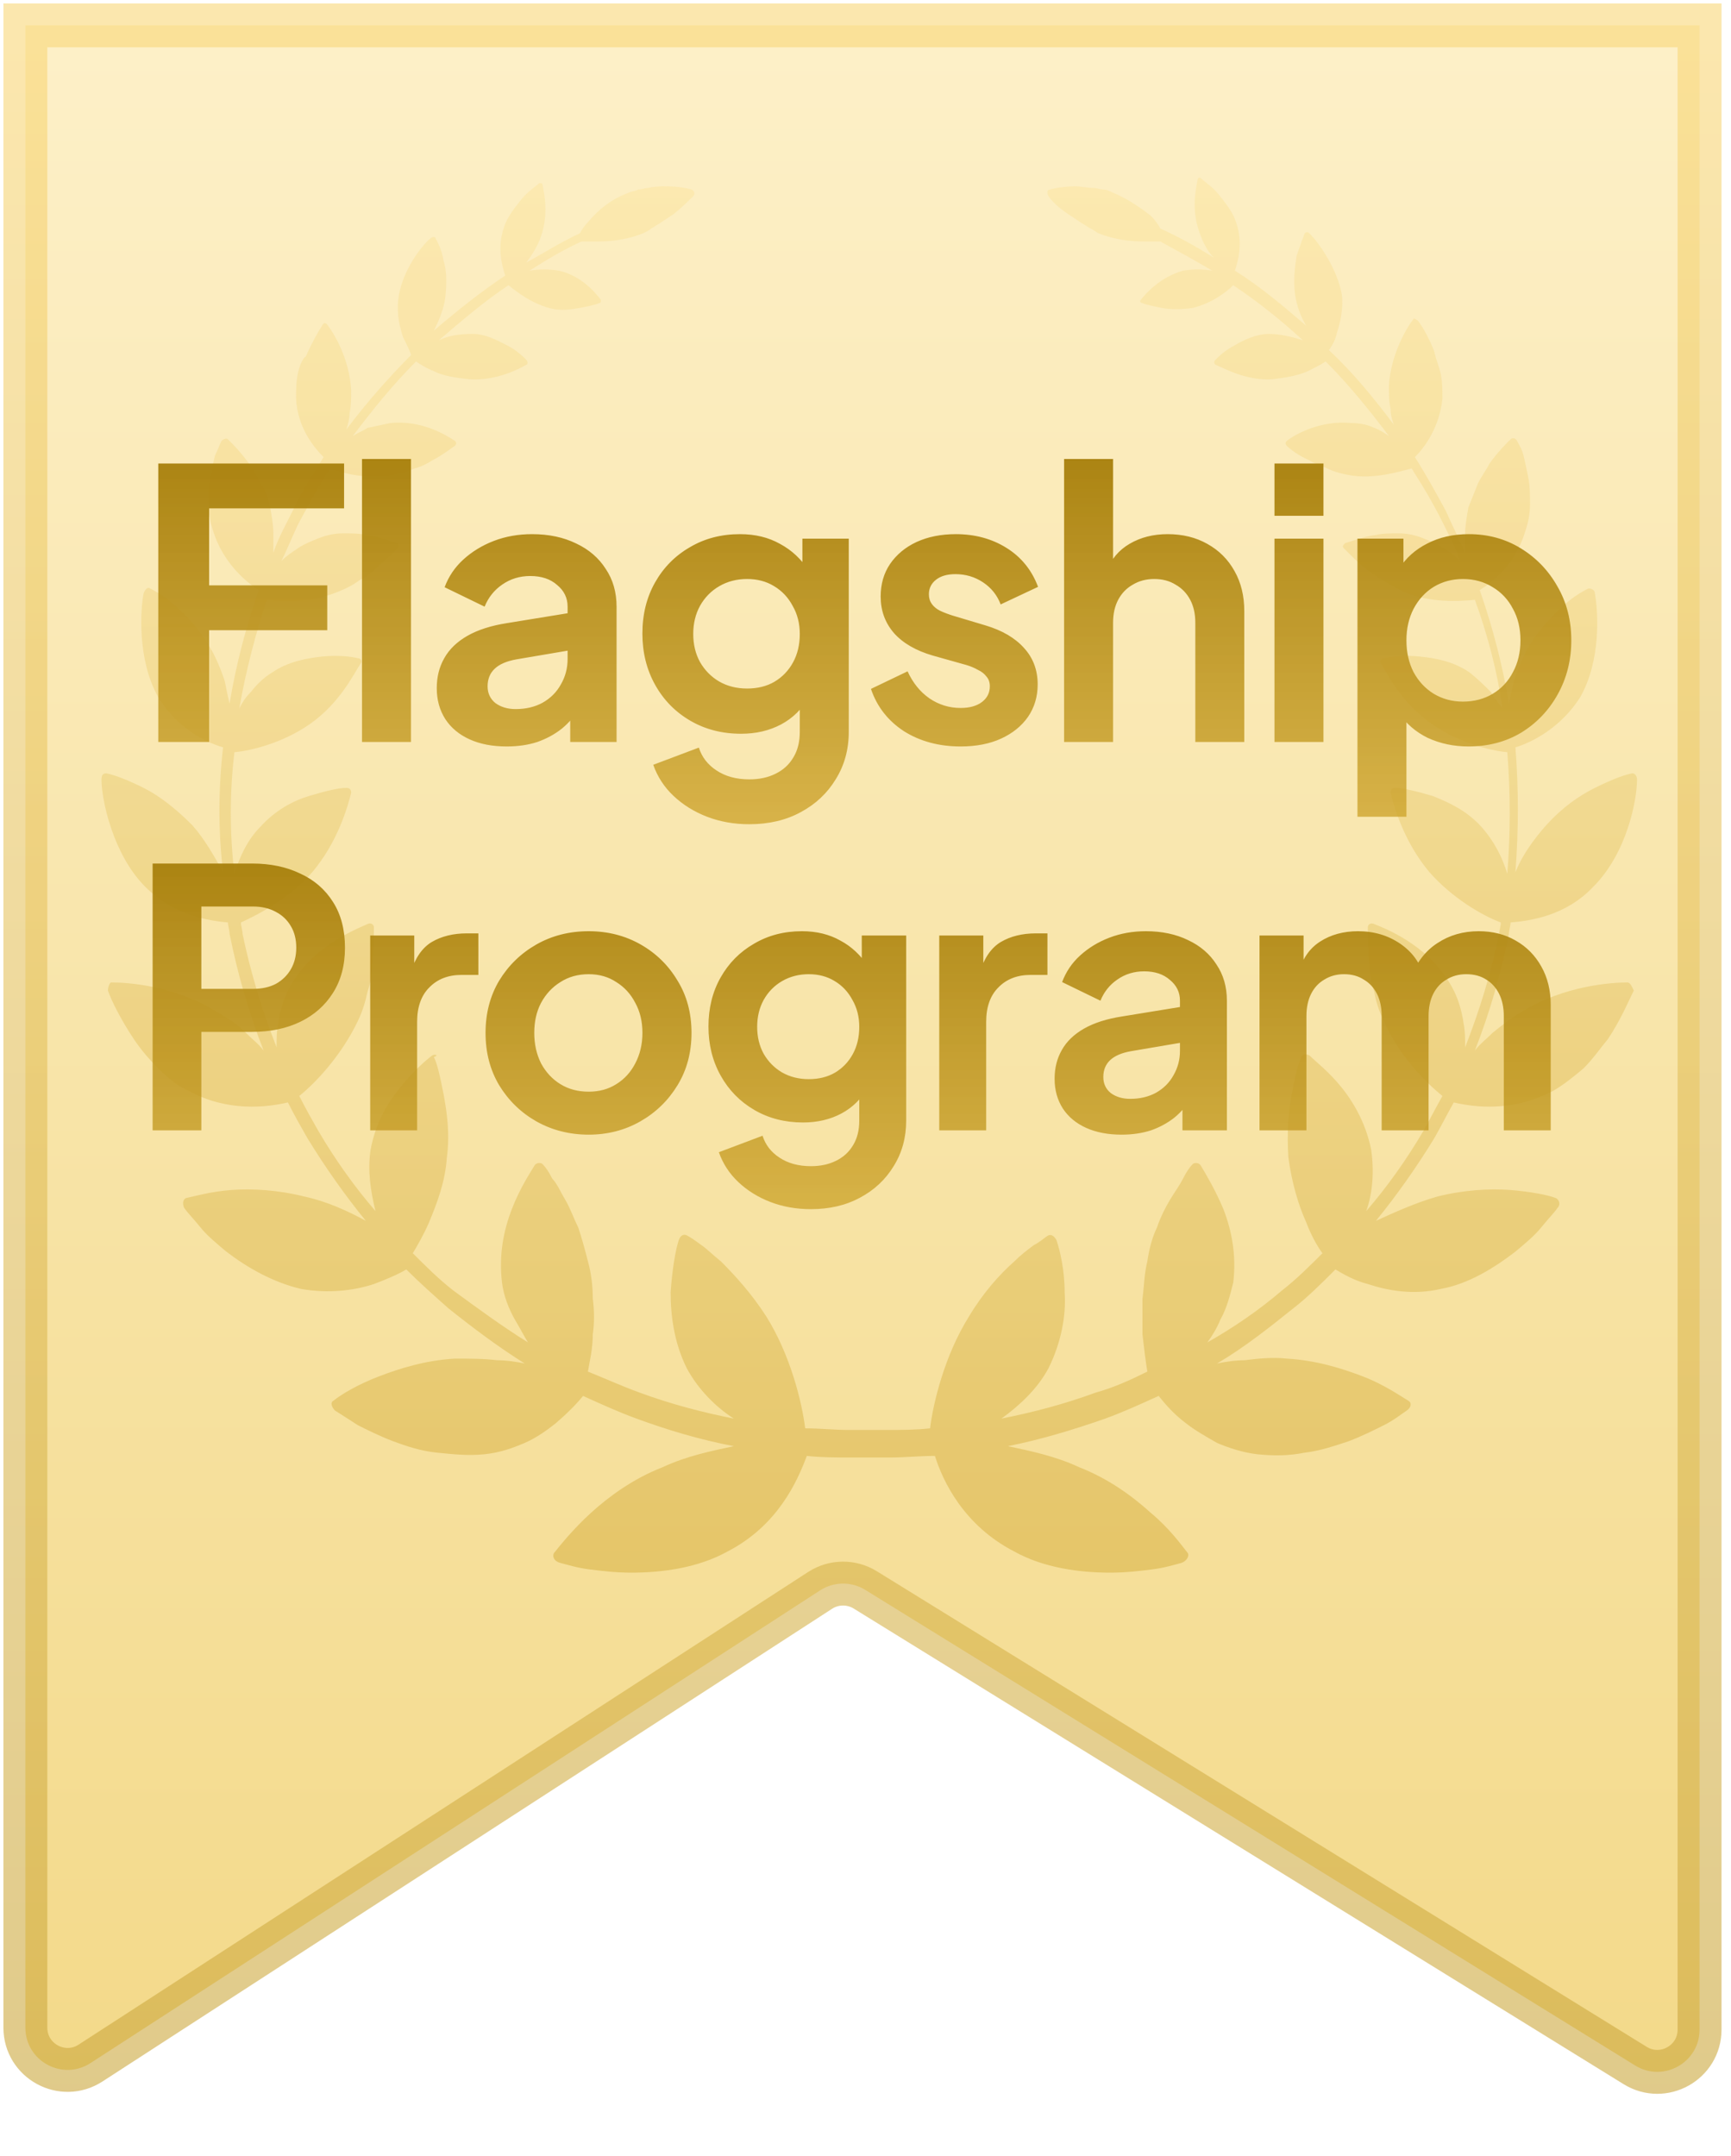
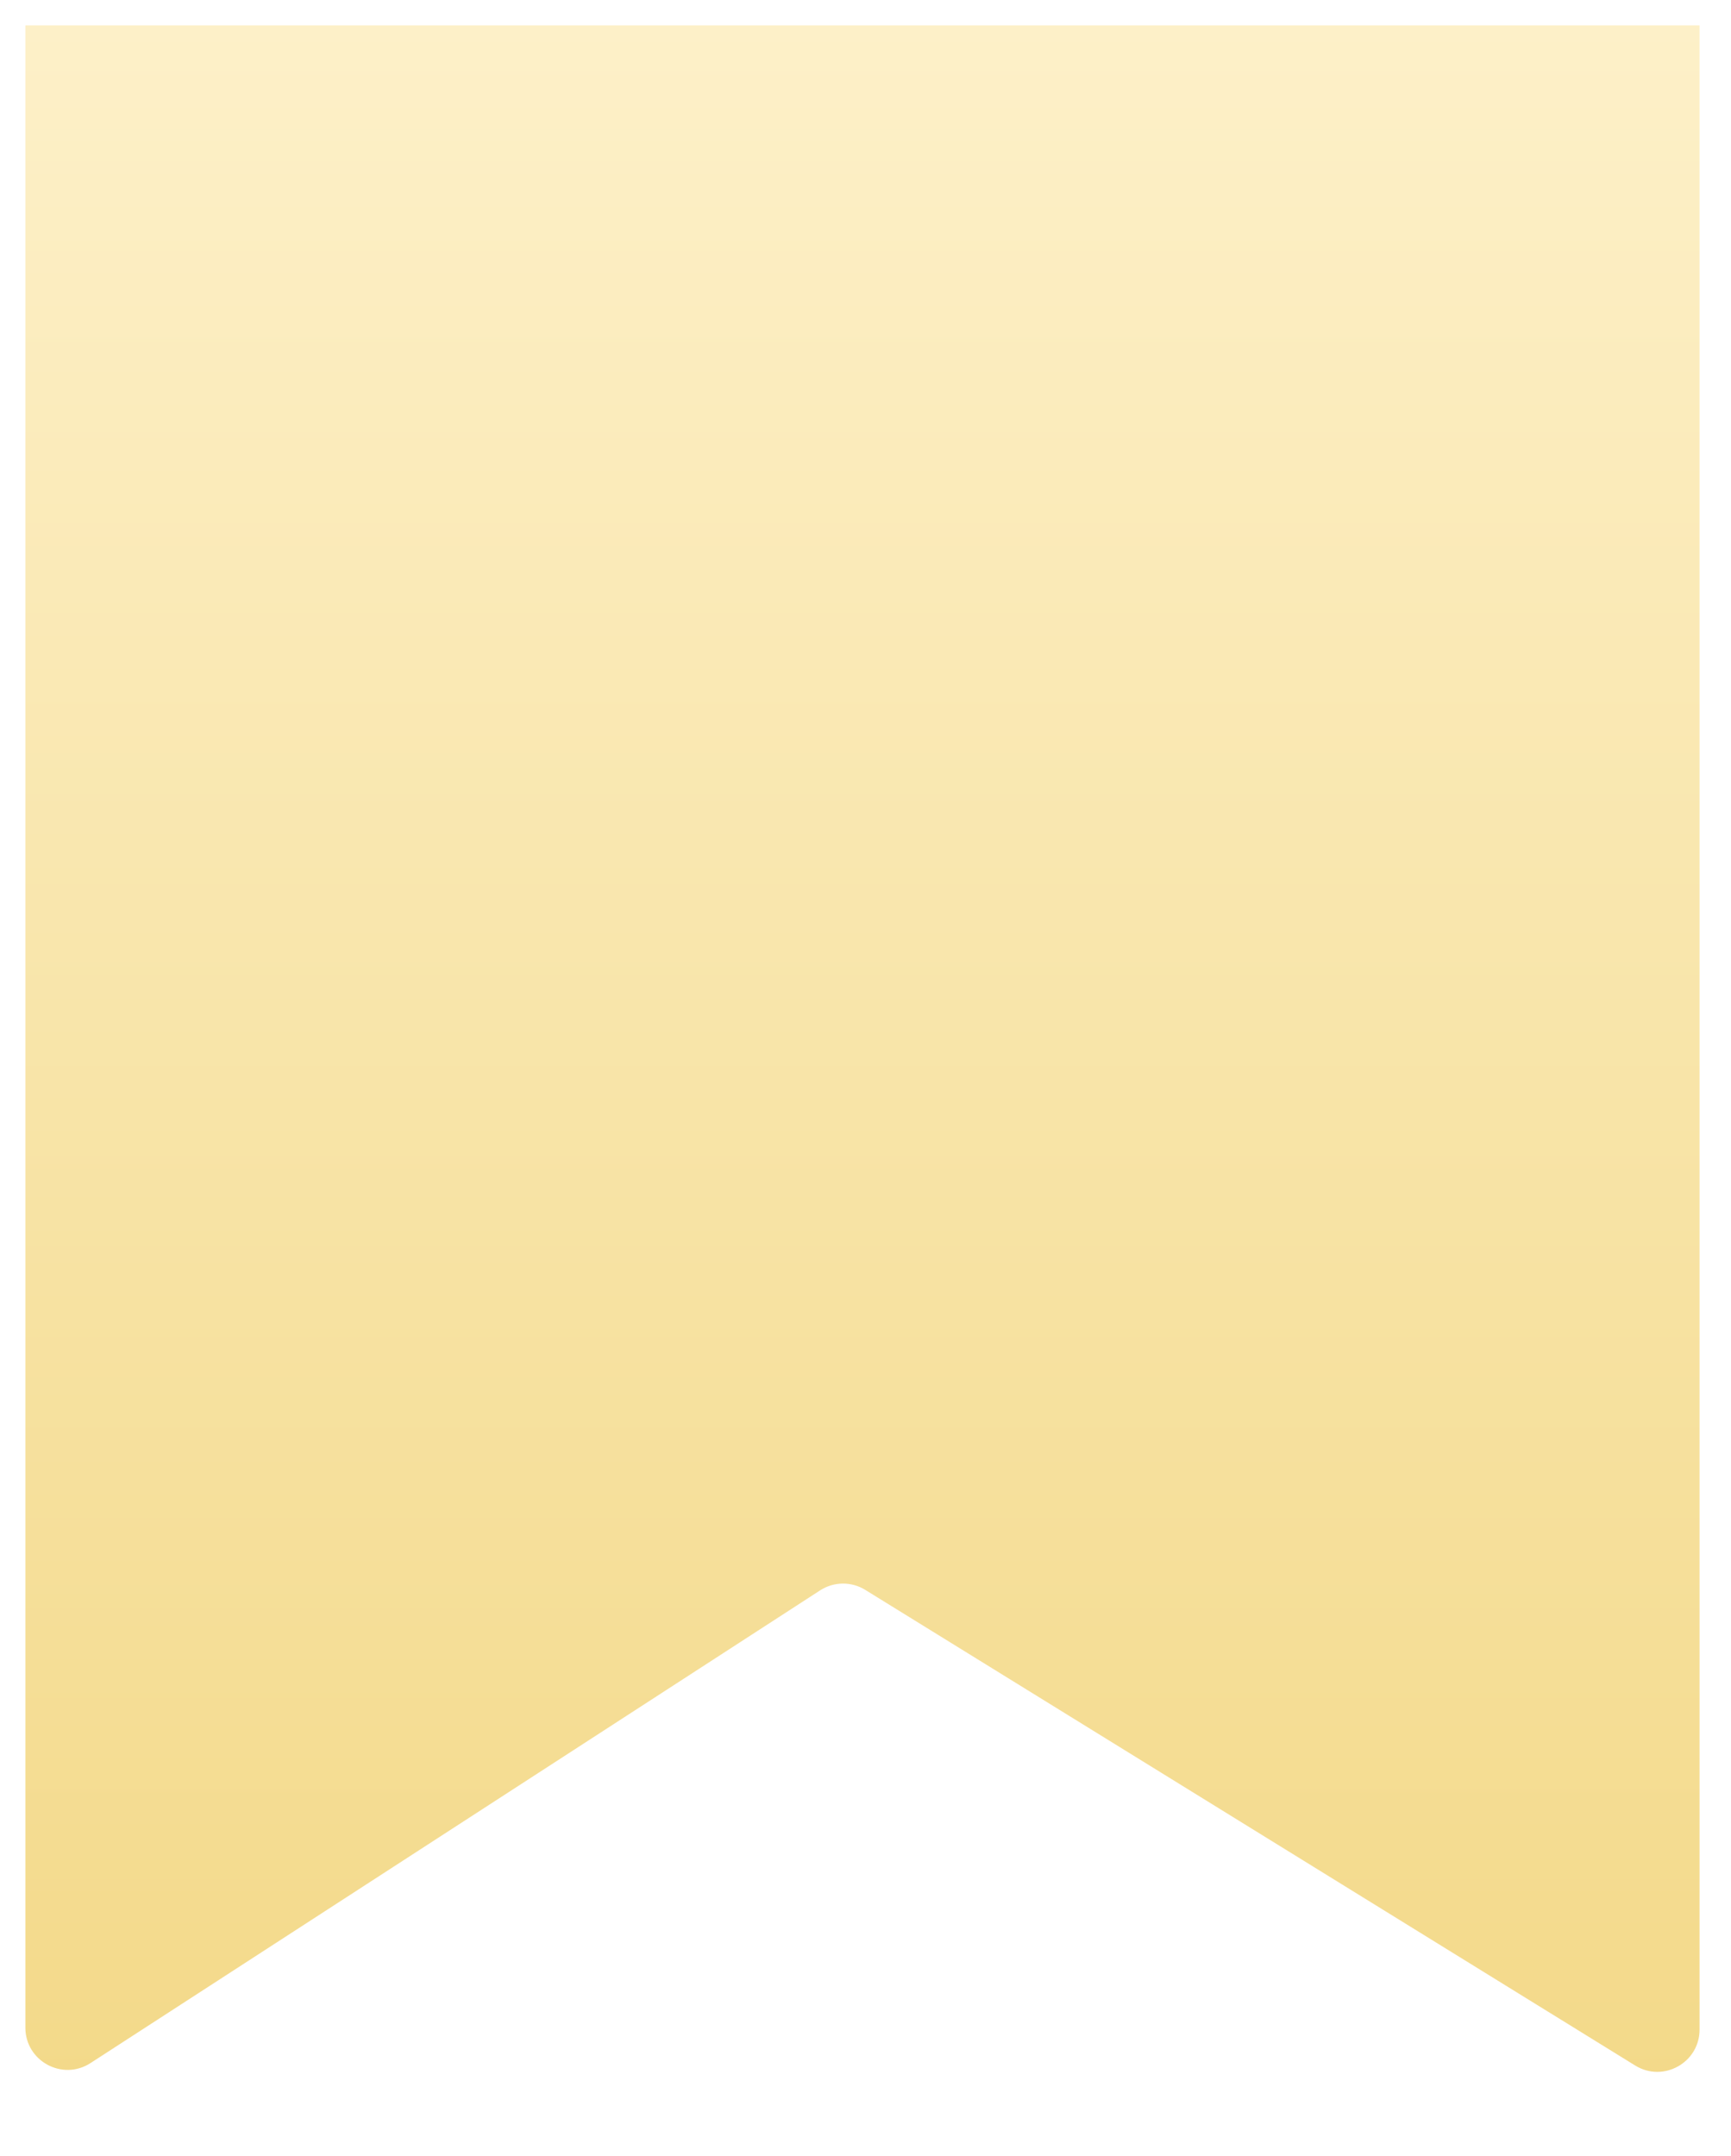
<svg xmlns="http://www.w3.org/2000/svg" width="228" height="284" viewBox="0 0 228 284" fill="none">
  <g filter="url(#filter0_i_4337_270)">
    <path d="M3.342 3.34H223.859V267.345C223.859 271.7 219.081 274.364 215.376 272.076L113.968 209.426C112.141 208.297 109.826 208.322 108.022 209.49L11.925 271.755C8.226 274.152 3.342 271.496 3.342 267.088V3.34Z" fill="url(#paint0_linear_4337_270)" />
  </g>
-   <path d="M3.342 3.34H223.859V267.345C223.859 271.7 219.081 274.364 215.376 272.076L113.968 209.426C112.141 208.297 109.826 208.322 108.022 209.49L11.925 271.755C8.226 274.152 3.342 271.496 3.342 267.088V3.34Z" stroke="url(#paint1_linear_4337_270)" stroke-opacity="0.6" stroke-width="5.783" />
  <g filter="url(#filter1_i_4337_270)">
-     <path d="M214.341 129.413C212.205 129.413 206.011 129.84 200.458 133.258C198.963 134.112 197.682 135.18 196.614 136.034C195.76 136.888 194.905 137.529 194.265 138.384C196.187 133.471 197.682 128.345 198.75 123.006C198.75 122.579 198.963 121.938 198.963 121.511C201.526 121.297 206.225 120.657 209.856 116.812C214.341 112.327 215.622 105.279 215.622 102.716C215.622 102.289 215.409 101.862 214.982 101.862C213.914 102.075 212.205 102.716 210.069 103.784C207.934 104.852 205.798 106.347 203.662 108.696C201.954 110.619 200.458 112.754 199.604 114.89C200.031 109.337 200.031 103.784 199.604 98.445C201.74 97.804 205.584 95.882 208.147 91.824C210.924 86.912 210.497 80.504 210.069 78.155C210.069 77.728 209.642 77.514 209.215 77.514C208.361 77.941 206.866 78.796 205.371 80.291C203.876 81.786 202.167 83.494 200.886 86.057C200.245 87.339 199.818 88.406 199.391 89.688C199.177 90.756 198.963 91.61 198.75 92.678C197.896 87.552 196.614 82.64 194.905 77.728C196.614 76.66 199.604 74.31 200.886 70.039C201.313 68.757 201.526 67.689 201.526 66.408C201.526 65.127 201.526 64.059 201.313 62.991C201.099 61.923 200.886 60.855 200.672 60.001C200.458 59.147 200.031 58.506 199.818 58.079C199.604 57.651 199.177 57.651 198.963 57.865C198.323 58.506 197.255 59.574 196.187 61.069C195.76 61.923 195.119 62.777 194.692 63.632C194.265 64.7 193.838 65.767 193.41 66.835C193.197 68.117 192.983 69.185 192.983 70.252C192.983 71.107 192.983 71.961 192.983 72.815C192.129 70.893 191.275 69.185 190.42 67.262C189.139 64.913 187.857 62.564 186.362 60.214C187.644 58.933 189.566 56.37 189.993 52.526C189.993 51.458 189.993 50.39 189.78 49.322C189.566 48.254 189.139 47.4 188.925 46.332C188.285 44.623 187.43 43.128 186.79 42.274C186.576 42.06 186.149 41.847 186.149 42.06C185.295 43.128 183.159 46.759 182.945 50.817C182.945 51.885 182.945 52.953 183.159 53.807C183.159 54.661 183.372 55.302 183.586 55.943C181.023 52.526 178.246 49.108 175.043 46.118C175.47 45.477 175.897 44.837 176.111 43.769C176.538 42.487 176.965 40.565 176.751 38.857C176.111 35.226 173.548 31.809 172.48 30.741C172.266 30.527 172.053 30.527 171.839 30.741C171.626 31.381 171.198 32.449 170.771 33.731C170.558 35.226 170.344 36.721 170.558 38.643C170.771 40.352 171.412 41.847 172.053 42.915C169.063 40.352 166.073 37.789 162.655 35.653C163.082 34.371 163.723 32.022 162.869 29.459C162.442 27.964 161.374 26.683 160.52 25.615C159.665 24.547 158.597 23.906 158.17 23.479C157.957 23.265 157.743 23.479 157.743 23.693C157.529 24.761 156.889 27.537 157.957 30.527C158.384 31.809 159.025 33.09 159.879 33.944C157.529 32.449 155.18 31.168 152.831 30.1C152.617 29.673 152.19 29.032 151.549 28.391C150.695 27.751 148.773 26.256 146.637 25.401C146.21 25.188 145.783 24.974 145.356 24.974C144.928 24.974 144.501 24.761 144.074 24.761C143.22 24.761 142.366 24.547 141.725 24.547C140.23 24.547 138.948 24.761 138.308 24.974C137.88 24.974 137.88 25.401 138.094 25.828C138.521 26.469 139.375 27.323 140.657 28.178C141.298 28.605 141.938 29.032 142.579 29.459C143.006 29.673 143.22 29.886 143.647 30.1C144.074 30.314 144.288 30.527 144.715 30.741C146.851 31.595 148.986 31.809 150.695 31.809C151.549 31.809 152.404 31.809 152.831 31.809C155.18 33.09 157.529 34.371 159.665 35.653C158.384 35.439 157.102 35.439 155.821 35.653C152.831 36.507 150.909 38.643 150.268 39.497C150.054 39.711 150.268 39.925 150.481 39.925C150.909 40.138 151.976 40.352 153.044 40.565C154.112 40.779 155.607 40.779 157.102 40.565C159.665 39.925 161.587 38.429 162.442 37.575C165.645 39.711 168.849 42.274 171.626 44.837C170.344 44.41 168.635 43.983 167.14 43.983C165.432 43.983 163.723 44.837 162.655 45.477C161.374 46.118 160.52 46.973 160.092 47.4C159.879 47.613 159.879 47.827 160.092 48.04C161.16 48.468 164.15 50.176 167.568 49.963C169.276 49.749 170.771 49.535 172.266 48.895C173.121 48.468 173.975 48.041 174.616 47.613C177.606 50.603 180.382 54.021 182.945 57.438C182.304 57.011 181.664 56.584 181.023 56.37C180.169 55.943 179.101 55.729 178.033 55.729C173.975 55.302 170.558 57.224 169.49 58.079C169.276 58.292 169.276 58.506 169.49 58.719C169.917 59.147 170.985 60.001 172.48 60.642C173.121 61.069 173.975 61.282 174.829 61.709C175.684 62.136 176.538 62.35 177.606 62.564C180.809 63.204 184.227 62.136 185.935 61.709C187.43 64.059 188.712 66.195 189.993 68.757C190.848 70.466 191.702 72.175 192.343 73.883C191.702 73.456 191.275 72.815 190.42 72.388C189.566 71.748 188.498 71.32 187.43 70.893C186.362 70.466 185.294 70.252 184.227 70.252C183.159 70.252 182.091 70.252 181.237 70.466C179.528 70.68 178.033 71.32 177.179 71.534C176.965 71.748 176.751 71.961 176.965 72.175C177.179 72.388 177.606 72.815 178.033 73.243C178.46 73.67 179.101 74.31 179.742 74.738C180.382 75.378 181.237 75.805 182.091 76.446C182.945 76.873 184.013 77.514 184.867 77.941C188.285 79.436 192.129 79.223 194.265 79.009C195.973 83.708 197.255 88.62 197.896 93.319C197.468 92.678 196.828 92.037 196.401 91.183C195.546 90.329 194.692 89.474 193.624 88.62C191.488 87.125 189.139 86.698 187.003 86.484C185.081 86.271 183.372 86.484 182.304 86.698C181.877 86.698 181.664 87.125 181.877 87.339C182.732 88.834 184.654 92.678 188.712 95.455C192.129 97.804 196.187 98.872 198.536 99.085C198.963 104.425 198.963 109.764 198.536 115.104C197.896 112.968 196.828 110.832 195.119 108.91C193.197 106.774 190.848 105.706 188.712 104.852C186.576 104.211 184.654 103.784 183.799 103.784C183.372 103.784 183.159 103.998 183.159 104.425C183.586 106.133 184.867 110.832 188.285 114.89C191.275 118.307 195.333 120.657 197.682 121.511C197.682 121.938 197.468 122.579 197.468 123.006C196.401 128.132 194.905 133.044 192.983 137.956C192.983 136.888 192.983 135.821 192.77 134.753C192.556 133.258 192.129 131.763 191.488 130.481C188.712 124.928 183.159 122.579 181.023 121.725C180.596 121.511 180.169 121.725 180.169 122.152C180.169 123.006 180.169 124.928 180.382 127.064C180.382 128.132 180.596 129.413 181.023 130.695C181.237 131.976 181.664 133.258 182.304 134.539C184.227 139.024 187.857 142.655 189.993 144.364C189.139 145.859 188.285 147.567 187.43 149.062C185.294 152.693 182.732 156.324 179.955 159.528C180.809 157.178 181.023 154.188 180.596 151.412C179.955 148.208 178.46 145.432 176.751 143.296C175.043 141.16 173.334 139.879 172.48 139.024C172.053 138.811 171.626 138.811 171.412 139.238C171.198 139.665 170.985 140.306 170.771 141.16C170.558 142.014 170.344 143.082 170.131 144.15C169.703 146.499 169.49 149.276 169.703 152.48C170.131 155.683 170.985 158.673 172.053 161.023C172.693 162.731 173.548 164.226 174.189 165.081C172.48 166.789 170.771 168.498 168.849 169.993C165.859 172.556 162.442 174.905 159.025 176.827C159.665 175.973 160.306 174.905 160.733 173.837C161.587 172.342 162.015 170.634 162.442 168.925C162.869 165.294 162.228 162.091 161.16 159.314C160.092 156.751 158.811 154.615 158.17 153.548C157.957 153.12 157.316 153.12 157.102 153.334C156.675 153.761 156.248 154.402 155.821 155.256C155.394 156.11 154.753 156.965 154.112 158.033C153.472 159.101 152.831 160.382 152.404 161.663C151.763 162.945 151.336 164.654 151.122 166.149C150.695 167.857 150.695 169.566 150.481 171.061C150.481 172.769 150.481 174.264 150.481 175.76C150.695 177.682 150.909 179.39 151.122 180.672C148.986 181.74 146.637 182.808 144.288 183.448C140.23 184.943 136.172 186.011 131.9 186.866C134.25 185.157 136.599 183.021 138.094 180.245C139.803 176.827 140.443 173.197 140.23 170.206C140.23 167.216 139.589 164.654 139.162 163.372C138.948 162.945 138.521 162.518 138.094 162.731C137.667 162.945 137.026 163.586 136.172 164.013C135.317 164.654 134.463 165.294 133.609 166.149C131.687 167.857 129.551 170.206 127.629 173.41C124.425 178.536 122.93 184.73 122.503 188.147C120.581 188.361 118.658 188.361 116.736 188.361C115.455 188.361 113.105 188.361 111.824 188.361C109.902 188.361 107.98 188.147 106.057 188.147C105.63 184.73 104.135 178.536 100.932 173.41C99.009 170.42 96.874 168.071 94.951 166.149C93.883 165.294 93.029 164.44 92.388 164.013C91.534 163.372 90.894 162.945 90.466 162.731C90.039 162.518 89.612 162.731 89.398 163.372C88.971 164.654 88.544 167.216 88.331 170.206C88.331 173.197 88.758 176.827 90.466 180.245C91.961 183.021 94.311 185.37 96.66 186.866C92.388 186.011 88.331 184.943 84.273 183.448C81.923 182.594 79.574 181.526 77.438 180.672C77.652 179.39 78.079 177.682 78.079 175.76C78.292 174.264 78.292 172.769 78.079 171.061C78.079 169.352 77.865 167.644 77.438 166.149C77.011 164.44 76.584 162.945 76.157 161.663C75.516 160.382 75.089 159.101 74.448 158.033C73.807 156.965 73.38 155.897 72.739 155.256C72.312 154.402 71.885 153.761 71.458 153.334C71.244 153.12 70.604 153.12 70.39 153.548C69.749 154.615 68.468 156.538 67.4 159.314C66.332 162.091 65.691 165.294 66.118 168.925C66.332 170.634 66.973 172.342 67.827 173.837C68.468 174.905 68.895 175.76 69.536 176.827C66.118 174.692 62.915 172.342 59.711 169.993C57.789 168.498 56.08 166.789 54.372 165.081C55.013 164.013 55.867 162.518 56.508 161.023C57.575 158.46 58.643 155.683 58.857 152.48C59.284 149.276 58.857 146.499 58.43 144.15C58.216 143.082 58.003 142.014 57.789 141.16C57.575 140.306 57.362 139.665 57.148 139.238C57.789 139.024 57.362 138.811 56.935 139.024C56.08 139.665 54.372 141.16 52.663 143.296C50.955 145.432 49.459 147.995 48.819 151.412C48.392 154.188 48.819 156.965 49.459 159.528C46.683 156.324 44.12 152.693 41.984 149.062C41.13 147.567 40.276 146.072 39.421 144.364C41.557 142.655 44.974 139.024 47.11 134.539C47.751 133.258 48.178 131.763 48.392 130.695C48.819 129.413 49.032 128.132 49.032 127.064C49.246 124.928 49.246 123.006 49.246 122.152C49.246 121.725 48.819 121.511 48.392 121.725C46.469 122.579 40.703 124.928 37.926 130.481C37.286 131.763 36.858 133.258 36.645 134.753C36.431 135.821 36.431 136.888 36.431 137.956C34.509 133.044 33.014 128.132 31.946 123.006C31.946 122.579 31.733 121.938 31.733 121.511C34.082 120.443 38.14 118.307 41.13 114.89C44.547 110.832 45.829 106.133 46.256 104.425C46.256 103.998 46.042 103.784 45.615 103.784C44.547 103.784 42.839 104.211 40.703 104.852C38.567 105.493 36.218 106.774 34.295 108.91C32.587 110.619 31.519 112.968 30.878 115.104C30.238 109.764 30.238 104.425 30.878 99.085C33.228 98.872 37.286 97.804 40.703 95.455C44.761 92.678 46.683 88.62 47.537 87.339C47.751 87.125 47.537 86.698 47.11 86.698C46.256 86.484 44.547 86.271 42.411 86.484C40.489 86.698 37.926 87.125 35.791 88.62C34.723 89.261 33.868 90.115 33.014 91.183C32.373 91.824 31.946 92.465 31.519 93.319C32.373 88.406 33.655 83.494 35.15 79.009C37.286 79.223 40.916 79.436 44.547 77.941C45.615 77.514 46.469 77.087 47.324 76.446C48.178 76.019 49.032 75.378 49.673 74.738C50.314 74.097 50.741 73.67 51.382 73.243C51.809 72.815 52.236 72.388 52.45 72.175C52.663 71.961 52.45 71.534 52.236 71.534C51.595 71.32 50.1 70.68 48.178 70.466C47.324 70.252 46.256 70.252 45.188 70.252C44.12 70.252 43.052 70.466 41.984 70.893C40.916 71.32 39.849 71.748 38.994 72.388C38.353 72.815 37.713 73.243 37.072 73.883C37.926 72.175 38.567 70.466 39.421 68.757C40.703 66.408 41.984 64.059 43.479 61.709C45.188 62.35 48.392 63.204 51.809 62.564C52.877 62.35 53.731 62.136 54.585 61.709C55.44 61.496 56.294 61.069 56.935 60.642C58.216 60.001 59.284 59.147 59.925 58.719C60.138 58.506 60.138 58.292 59.925 58.079C58.643 57.224 55.44 55.302 51.382 55.729C50.314 55.943 49.459 56.156 48.392 56.37C47.751 56.797 47.11 57.011 46.469 57.438C49.032 54.021 51.809 50.603 54.799 47.613C55.44 48.041 56.08 48.468 57.148 48.895C58.43 49.535 59.925 49.749 61.847 49.963C65.264 50.176 68.254 48.681 69.322 48.04C69.536 48.04 69.536 47.613 69.322 47.4C68.895 46.973 68.041 46.118 66.759 45.477C65.478 44.837 63.983 43.983 62.274 43.983C60.566 43.983 59.071 44.196 57.789 44.837C60.779 42.274 63.769 39.711 66.973 37.575C68.041 38.429 69.963 39.925 72.312 40.565C73.807 40.992 75.089 40.779 76.37 40.565C77.438 40.352 78.506 40.138 78.933 39.925C79.147 39.925 79.147 39.711 79.147 39.497C78.506 38.643 76.584 36.294 73.594 35.653C72.312 35.439 71.031 35.439 69.749 35.653C72.099 34.158 74.234 32.877 76.584 31.809C77.011 31.809 77.865 31.809 78.72 31.809C80.428 31.809 82.564 31.595 84.7 30.741C85.127 30.527 85.554 30.314 85.768 30.1C86.195 29.886 86.408 29.673 86.835 29.459C87.476 29.032 88.117 28.605 88.758 28.178C89.826 27.323 90.68 26.469 91.321 25.828C91.534 25.615 91.534 25.188 91.107 24.974C90.466 24.761 89.185 24.547 87.69 24.547C87.049 24.547 86.195 24.547 85.341 24.761C84.913 24.761 84.486 24.974 84.059 24.974C83.632 25.188 83.205 25.188 82.778 25.401C80.428 26.256 78.72 27.751 77.652 29.032C77.011 29.673 76.584 30.314 76.37 30.741C74.021 31.809 71.671 33.304 69.322 34.585C69.963 33.731 70.817 32.449 71.244 31.168C72.312 28.178 71.671 25.401 71.458 24.333C71.458 24.12 71.244 24.12 71.031 24.12C70.604 24.547 69.536 25.188 68.681 26.256C67.827 27.323 66.759 28.605 66.332 30.1C65.478 32.663 66.118 35.012 66.546 36.294C63.342 38.429 60.138 40.992 57.148 43.555C57.789 42.274 58.43 40.779 58.643 39.284C58.857 37.362 58.857 35.653 58.43 34.371C58.216 32.877 57.575 31.809 57.362 31.381C57.362 31.168 56.935 31.168 56.721 31.381C55.653 32.236 52.877 35.653 52.45 39.497C52.236 41.42 52.663 43.128 53.09 44.41C53.517 45.264 53.945 46.118 54.158 46.759C51.168 49.749 48.178 53.166 45.615 56.584C45.829 55.943 46.042 55.089 46.042 54.448C46.256 53.38 46.256 52.526 46.256 51.458C46.042 47.186 43.907 43.769 43.052 42.701C42.839 42.487 42.625 42.487 42.411 42.915C41.984 43.555 41.13 45.05 40.276 46.973C39.849 47.186 39.421 48.254 39.208 49.322C38.994 50.39 38.994 51.458 38.994 52.526C39.208 56.37 41.344 58.933 42.625 60.214C41.13 62.564 39.635 64.913 38.567 67.262C37.713 68.971 36.645 70.893 36.004 72.815C36.004 71.961 36.004 71.107 36.004 70.252C36.004 69.185 35.791 67.903 35.577 66.835C35.363 65.554 34.936 64.486 34.295 63.632C33.868 62.564 33.228 61.709 32.8 61.069C31.733 59.574 30.665 58.506 30.024 57.865C29.81 57.651 29.383 57.865 29.17 58.079C28.956 58.506 28.742 59.147 28.315 60.001C28.102 60.855 27.888 61.923 27.675 62.991C27.461 64.059 27.461 65.34 27.461 66.408C27.461 67.689 27.675 68.757 28.102 70.039C29.383 74.097 32.373 76.66 34.082 77.728C32.373 82.64 31.092 87.552 30.238 92.678C30.024 91.824 29.81 90.756 29.597 89.688C29.17 88.406 28.742 87.339 28.102 86.057C26.82 83.708 25.325 81.786 23.617 80.291C22.122 78.796 20.627 77.941 19.772 77.514C19.559 77.3 19.132 77.514 18.918 78.155C18.491 80.291 18.064 86.912 20.84 91.824C23.403 96.095 27.247 97.804 29.383 98.445C28.742 103.998 28.742 109.551 29.383 114.89C28.315 112.968 27.034 110.619 25.325 108.696C23.189 106.561 21.054 104.852 18.918 103.784C16.782 102.716 15.074 102.075 14.006 101.862C13.579 101.862 13.365 102.075 13.365 102.716C13.365 105.279 14.86 112.541 19.132 116.812C22.976 120.657 27.675 121.297 30.024 121.511C30.024 121.938 30.238 122.579 30.238 123.006C31.305 128.345 32.8 133.471 34.723 138.384C34.082 137.529 33.228 136.888 32.373 136.034C31.305 134.966 30.024 134.112 28.529 133.258C22.976 129.84 16.996 129.413 14.646 129.413C14.433 129.413 14.219 130.054 14.219 130.481C14.646 131.763 15.928 134.326 17.637 136.888C18.491 138.17 19.559 139.451 20.84 140.733C22.122 142.014 23.403 143.082 24.898 143.723C30.024 146.499 35.15 145.859 37.926 145.218C38.781 146.927 39.635 148.422 40.489 149.917C42.839 153.761 45.401 157.392 48.178 160.809C45.829 159.528 43.052 158.246 40.062 157.605C36.645 156.751 33.228 156.538 30.451 156.751C27.675 156.965 25.539 157.605 24.471 157.819C24.044 158.033 24.044 158.673 24.257 159.101C24.685 159.741 25.539 160.596 26.393 161.663C27.247 162.731 28.529 163.799 29.81 164.867C32.587 167.003 36.004 168.925 39.635 169.779C43.266 170.42 46.683 169.993 49.246 169.139C50.955 168.498 52.45 167.857 53.517 167.216C55.226 168.925 57.148 170.634 59.071 172.342C62.274 174.905 65.691 177.468 69.109 179.604C68.041 179.39 66.759 179.177 65.478 179.177C63.769 178.963 61.847 178.963 59.925 178.963C56.08 179.177 52.663 180.245 49.887 181.313C47.11 182.38 44.974 183.662 43.907 184.516C43.479 184.73 43.693 185.37 44.12 185.798C44.761 186.225 45.829 186.866 47.11 187.72C48.392 188.361 50.1 189.215 51.809 189.856C53.517 190.496 55.44 191.137 57.575 191.351C59.711 191.564 61.633 191.778 63.769 191.564C65.905 191.351 67.614 190.71 69.109 190.069C70.604 189.428 72.099 188.361 73.167 187.506C74.662 186.225 75.943 184.943 76.797 183.875C79.147 184.943 81.496 186.011 83.845 186.866C87.903 188.361 92.175 189.642 96.66 190.496C93.67 191.137 90.466 191.778 87.263 193.273C83.418 194.768 80.215 197.117 77.865 199.253C75.516 201.389 73.807 203.525 72.953 204.592C72.739 205.02 72.953 205.66 73.807 205.874C74.662 206.087 75.943 206.515 77.652 206.728C79.36 206.942 81.069 207.155 83.205 207.155C87.263 207.155 91.961 206.515 95.806 204.379C102.427 200.962 104.99 195.195 106.271 191.778C108.193 191.991 110.329 191.991 112.251 191.991C113.533 191.991 115.882 191.991 117.163 191.991C119.086 191.991 121.221 191.778 123.144 191.778C124.211 195.195 126.988 200.962 133.609 204.379C137.453 206.515 142.152 207.155 146.21 207.155C148.346 207.155 150.054 206.942 151.763 206.728C153.472 206.515 154.753 206.087 155.607 205.874C156.248 205.66 156.675 205.02 156.462 204.592C155.607 203.525 154.112 201.389 151.549 199.253C149.2 197.117 145.996 194.768 142.152 193.273C138.948 191.778 135.745 191.137 132.755 190.496C137.026 189.642 141.298 188.361 145.569 186.866C147.919 186.011 150.268 184.943 152.617 183.875C153.472 184.943 154.539 186.225 156.248 187.506C157.316 188.361 158.811 189.215 160.306 190.069C161.801 190.71 163.723 191.351 165.645 191.564C167.781 191.778 169.703 191.778 171.839 191.351C173.761 191.137 175.684 190.496 177.606 189.856C179.314 189.215 181.023 188.361 182.304 187.72C183.586 187.079 184.654 186.225 185.294 185.798C185.935 185.37 185.935 184.73 185.508 184.516C184.44 183.875 182.304 182.38 179.528 181.313C176.751 180.245 173.334 179.177 169.49 178.963C167.568 178.75 165.645 178.963 163.937 179.177C162.655 179.177 161.374 179.39 160.306 179.604C163.937 177.468 167.14 174.905 170.344 172.342C172.266 170.847 173.975 169.139 175.897 167.216C176.965 167.857 178.46 168.711 180.169 169.139C182.732 169.993 186.149 170.634 189.78 169.779C193.41 169.139 196.828 167.003 199.604 164.867C200.886 163.799 202.167 162.731 203.021 161.663C203.876 160.596 204.73 159.741 205.157 159.101C205.584 158.673 205.371 158.033 204.944 157.819C203.876 157.392 201.526 156.965 198.963 156.751C196.187 156.538 192.77 156.751 189.352 157.605C186.362 158.46 183.586 159.741 181.237 160.809C184.013 157.392 186.576 153.761 188.925 149.917C189.78 148.422 190.634 146.713 191.488 145.218C194.265 145.859 199.177 146.499 204.516 143.723C206.011 142.869 207.293 141.801 208.574 140.733C209.856 139.451 210.71 138.17 211.778 136.888C213.487 134.326 214.555 131.763 215.195 130.481C214.982 130.054 214.768 129.413 214.341 129.413Z" fill="url(#paint2_linear_4337_270)" fill-opacity="0.4" />
-   </g>
+     </g>
  <g filter="url(#filter2_i_4337_270)">
-     <path d="M20.849 94.432V57.747H45.321V63.656H27.545V73.8H43.105V79.709H27.545V94.432H20.849ZM47.682 94.432V57.156H54.132V94.432H47.682ZM66.736 95.022C64.865 95.022 63.239 94.711 61.861 94.087C60.482 93.463 59.415 92.577 58.66 91.428C57.905 90.246 57.528 88.884 57.528 87.341C57.528 85.864 57.856 84.551 58.512 83.402C59.169 82.22 60.187 81.235 61.565 80.447C62.944 79.659 64.684 79.101 66.785 78.773L75.55 77.345V82.269L68.016 83.549C66.736 83.779 65.784 84.189 65.16 84.78C64.536 85.371 64.224 86.143 64.224 87.095C64.224 88.014 64.569 88.752 65.258 89.311C65.981 89.836 66.867 90.098 67.917 90.098C69.263 90.098 70.445 89.819 71.463 89.261C72.513 88.671 73.317 87.866 73.876 86.849C74.466 85.831 74.762 84.715 74.762 83.5V76.606C74.762 75.457 74.302 74.505 73.383 73.751C72.497 72.963 71.315 72.569 69.838 72.569C68.459 72.569 67.228 72.946 66.145 73.701C65.094 74.423 64.323 75.392 63.83 76.606L58.562 74.046C59.087 72.634 59.908 71.42 61.024 70.402C62.173 69.352 63.519 68.531 65.061 67.94C66.604 67.349 68.278 67.054 70.084 67.054C72.283 67.054 74.22 67.464 75.894 68.285C77.569 69.073 78.865 70.189 79.784 71.633C80.736 73.045 81.212 74.703 81.212 76.606V94.432H75.107V89.852L76.485 89.754C75.796 90.903 74.975 91.871 74.023 92.659C73.071 93.414 71.988 94.005 70.773 94.432C69.559 94.826 68.213 95.022 66.736 95.022ZM98.697 105.265C96.694 105.265 94.84 104.936 93.133 104.28C91.426 103.623 89.948 102.704 88.701 101.522C87.486 100.373 86.6 99.011 86.042 97.435L92.049 95.17C92.443 96.418 93.215 97.419 94.364 98.174C95.545 98.962 96.99 99.356 98.697 99.356C100.01 99.356 101.159 99.109 102.144 98.617C103.161 98.125 103.949 97.403 104.507 96.451C105.065 95.531 105.344 94.415 105.344 93.102V86.996L106.575 88.474C105.656 90.082 104.425 91.297 102.882 92.117C101.339 92.938 99.583 93.348 97.614 93.348C95.119 93.348 92.886 92.774 90.917 91.625C88.947 90.476 87.404 88.9 86.288 86.898C85.172 84.895 84.614 82.647 84.614 80.152C84.614 77.624 85.172 75.375 86.288 73.406C87.404 71.436 88.931 69.893 90.868 68.777C92.804 67.628 95.004 67.054 97.466 67.054C99.468 67.054 101.224 67.481 102.735 68.334C104.277 69.155 105.558 70.353 106.575 71.929L105.689 73.553V67.645H111.795V93.102C111.795 95.433 111.22 97.517 110.071 99.356C108.955 101.194 107.412 102.638 105.443 103.689C103.506 104.739 101.257 105.265 98.697 105.265ZM98.401 87.39C99.78 87.39 100.978 87.095 101.996 86.504C103.046 85.88 103.867 85.027 104.458 83.943C105.049 82.86 105.344 81.613 105.344 80.201C105.344 78.822 105.032 77.591 104.409 76.508C103.818 75.392 102.997 74.522 101.947 73.898C100.929 73.275 99.747 72.963 98.401 72.963C97.055 72.963 95.841 73.275 94.757 73.898C93.674 74.522 92.821 75.392 92.197 76.508C91.606 77.591 91.311 78.822 91.311 80.201C91.311 81.58 91.606 82.811 92.197 83.894C92.821 84.977 93.658 85.831 94.708 86.455C95.792 87.078 97.023 87.39 98.401 87.39ZM126.535 95.022C123.679 95.022 121.184 94.35 119.05 93.004C116.949 91.625 115.505 89.77 114.717 87.439L119.543 85.125C120.232 86.635 121.184 87.817 122.399 88.671C123.646 89.524 125.025 89.951 126.535 89.951C127.717 89.951 128.652 89.688 129.342 89.163C130.031 88.638 130.376 87.948 130.376 87.095C130.376 86.57 130.228 86.143 129.932 85.814C129.67 85.453 129.292 85.158 128.8 84.928C128.34 84.665 127.831 84.452 127.273 84.288L122.891 83.057C120.626 82.4 118.902 81.399 117.721 80.053C116.572 78.707 115.997 77.115 115.997 75.277C115.997 73.636 116.408 72.208 117.228 70.993C118.082 69.746 119.247 68.777 120.724 68.088C122.234 67.398 123.958 67.054 125.895 67.054C128.422 67.054 130.655 67.661 132.591 68.876C134.528 70.09 135.907 71.797 136.728 73.997L131.804 76.311C131.344 75.096 130.573 74.128 129.489 73.406C128.406 72.684 127.191 72.323 125.845 72.323C124.762 72.323 123.909 72.569 123.285 73.061C122.661 73.553 122.349 74.194 122.349 74.981C122.349 75.474 122.481 75.901 122.743 76.262C123.006 76.623 123.367 76.918 123.827 77.148C124.319 77.378 124.877 77.591 125.501 77.788L129.785 79.069C131.984 79.725 133.675 80.71 134.856 82.023C136.071 83.336 136.678 84.945 136.678 86.849C136.678 88.457 136.252 89.885 135.398 91.132C134.545 92.347 133.363 93.299 131.853 93.989C130.343 94.678 128.57 95.022 126.535 95.022ZM140.158 94.432V57.156H146.609V72.913L145.723 71.978C146.346 70.369 147.364 69.155 148.775 68.334C150.22 67.481 151.894 67.054 153.798 67.054C155.768 67.054 157.508 67.481 159.018 68.334C160.56 69.188 161.759 70.386 162.612 71.929C163.466 73.439 163.892 75.195 163.892 77.197V94.432H157.442V78.724C157.442 77.542 157.212 76.524 156.752 75.671C156.293 74.817 155.653 74.161 154.832 73.701C154.044 73.209 153.109 72.963 152.025 72.963C150.975 72.963 150.039 73.209 149.219 73.701C148.398 74.161 147.758 74.817 147.298 75.671C146.839 76.524 146.609 77.542 146.609 78.724V94.432H140.158ZM167.87 94.432V67.645H174.32V94.432H167.87ZM167.87 64.641V57.747H174.32V64.641H167.87ZM178.799 104.28V67.645H184.856V72.963L184.265 71.633C185.184 70.189 186.431 69.073 188.007 68.285C189.583 67.464 191.405 67.054 193.473 67.054C196 67.054 198.282 67.677 200.317 68.925C202.352 70.172 203.961 71.847 205.143 73.948C206.357 76.048 206.965 78.412 206.965 81.038C206.965 83.632 206.374 85.995 205.192 88.129C204.01 90.263 202.402 91.953 200.366 93.201C198.331 94.415 196.017 95.022 193.423 95.022C191.487 95.022 189.698 94.645 188.056 93.89C186.448 93.102 185.167 91.986 184.215 90.542L185.249 89.261V104.28H178.799ZM192.685 89.114C194.162 89.114 195.475 88.769 196.624 88.08C197.773 87.39 198.659 86.438 199.283 85.224C199.94 84.009 200.268 82.614 200.268 81.038C200.268 79.462 199.94 78.084 199.283 76.902C198.659 75.687 197.773 74.735 196.624 74.046C195.475 73.324 194.162 72.963 192.685 72.963C191.273 72.963 189.993 73.307 188.844 73.997C187.728 74.686 186.842 75.654 186.185 76.902C185.561 78.117 185.249 79.495 185.249 81.038C185.249 82.614 185.561 84.009 186.185 85.224C186.842 86.438 187.728 87.39 188.844 88.08C189.993 88.769 191.273 89.114 192.685 89.114Z" fill="url(#paint3_linear_4337_270)" />
-     <path d="M20.103 145.59V110.442H33.219C35.609 110.442 37.717 110.882 39.541 111.763C41.397 112.612 42.843 113.87 43.881 115.537C44.919 117.172 45.438 119.17 45.438 121.529C45.438 123.856 44.904 125.853 43.834 127.52C42.796 129.156 41.365 130.414 39.541 131.295C37.717 132.175 35.609 132.616 33.219 132.616H26.52V145.59H20.103ZM26.52 126.954H33.313C34.477 126.954 35.483 126.734 36.333 126.294C37.182 125.822 37.842 125.177 38.314 124.359C38.786 123.542 39.022 122.598 39.022 121.529C39.022 120.428 38.786 119.484 38.314 118.698C37.842 117.88 37.182 117.251 36.333 116.811C35.483 116.339 34.477 116.103 33.313 116.103H26.52V126.954ZM48.761 145.59V119.925H54.564V125.633L54.093 124.784C54.69 122.865 55.618 121.529 56.876 120.774C58.166 120.019 59.707 119.641 61.5 119.641H63.009V125.114H60.792C59.031 125.114 57.615 125.665 56.546 126.765C55.477 127.835 54.942 129.345 54.942 131.295V145.59H48.761ZM77.542 146.156C75.025 146.156 72.729 145.574 70.653 144.41C68.609 143.247 66.974 141.658 65.747 139.645C64.552 137.632 63.954 135.336 63.954 132.757C63.954 130.178 64.552 127.882 65.747 125.869C66.974 123.856 68.609 122.268 70.653 121.104C72.698 119.94 74.994 119.358 77.542 119.358C80.058 119.358 82.338 119.94 84.382 121.104C86.427 122.268 88.047 123.856 89.242 125.869C90.469 127.851 91.082 130.147 91.082 132.757C91.082 135.336 90.469 137.632 89.242 139.645C88.015 141.658 86.38 143.247 84.335 144.41C82.291 145.574 80.026 146.156 77.542 146.156ZM77.542 140.495C78.925 140.495 80.136 140.164 81.174 139.504C82.244 138.843 83.077 137.931 83.675 136.767C84.304 135.572 84.618 134.235 84.618 132.757C84.618 131.247 84.304 129.926 83.675 128.794C83.077 127.63 82.244 126.718 81.174 126.058C80.136 125.366 78.925 125.02 77.542 125.02C76.126 125.02 74.884 125.366 73.814 126.058C72.745 126.718 71.896 127.63 71.267 128.794C70.669 129.926 70.37 131.247 70.37 132.757C70.37 134.235 70.669 135.572 71.267 136.767C71.896 137.931 72.745 138.843 73.814 139.504C74.884 140.164 76.126 140.495 77.542 140.495ZM106.809 155.969C104.89 155.969 103.113 155.655 101.477 155.026C99.842 154.397 98.427 153.516 97.231 152.384C96.068 151.283 95.218 149.977 94.684 148.468L100.44 146.298C100.817 147.493 101.556 148.452 102.657 149.175C103.789 149.93 105.173 150.308 106.809 150.308C108.067 150.308 109.168 150.072 110.111 149.6C111.086 149.128 111.841 148.436 112.376 147.524C112.91 146.644 113.178 145.574 113.178 144.316V138.466L114.357 139.881C113.477 141.422 112.297 142.586 110.819 143.372C109.341 144.159 107.658 144.552 105.771 144.552C103.38 144.552 101.242 144.001 99.354 142.901C97.467 141.8 95.989 140.29 94.92 138.371C93.85 136.453 93.316 134.298 93.316 131.908C93.316 129.486 93.85 127.332 94.92 125.444C95.989 123.557 97.451 122.079 99.307 121.01C101.163 119.909 103.27 119.358 105.629 119.358C107.548 119.358 109.23 119.767 110.677 120.585C112.156 121.371 113.382 122.519 114.357 124.029L113.508 125.586V119.925H119.358V144.316C119.358 146.549 118.808 148.546 117.707 150.308C116.638 152.069 115.159 153.453 113.272 154.459C111.416 155.466 109.262 155.969 106.809 155.969ZM106.526 138.843C107.847 138.843 108.995 138.56 109.97 137.994C110.976 137.396 111.762 136.579 112.329 135.541C112.895 134.503 113.178 133.308 113.178 131.955C113.178 130.634 112.879 129.455 112.281 128.417C111.715 127.347 110.929 126.514 109.922 125.916C108.947 125.319 107.815 125.02 106.526 125.02C105.236 125.02 104.072 125.319 103.034 125.916C101.996 126.514 101.179 127.347 100.581 128.417C100.015 129.455 99.732 130.634 99.732 131.955C99.732 133.276 100.015 134.456 100.581 135.494C101.179 136.532 101.981 137.349 102.987 137.947C104.025 138.544 105.205 138.843 106.526 138.843ZM123.715 145.59V119.925H129.518V125.633L129.046 124.784C129.644 122.865 130.572 121.529 131.83 120.774C133.119 120.019 134.66 119.641 136.453 119.641H137.963V125.114H135.745C133.984 125.114 132.569 125.665 131.499 126.765C130.43 127.835 129.895 129.345 129.895 131.295V145.59H123.715ZM147.73 146.156C145.937 146.156 144.38 145.857 143.059 145.26C141.738 144.662 140.716 143.813 139.993 142.712C139.269 141.58 138.908 140.274 138.908 138.796C138.908 137.381 139.222 136.123 139.851 135.022C140.48 133.889 141.455 132.946 142.776 132.191C144.097 131.436 145.764 130.902 147.777 130.587L156.175 129.219V133.937L148.957 135.163C147.73 135.383 146.818 135.777 146.22 136.343C145.623 136.909 145.324 137.648 145.324 138.56C145.324 139.441 145.654 140.149 146.315 140.683C147.007 141.186 147.856 141.438 148.862 141.438C150.152 141.438 151.284 141.171 152.259 140.636C153.266 140.07 154.036 139.299 154.571 138.324C155.137 137.349 155.42 136.28 155.42 135.116V128.511C155.42 127.41 154.98 126.498 154.099 125.775C153.25 125.02 152.118 124.642 150.702 124.642C149.381 124.642 148.202 125.004 147.164 125.728C146.157 126.42 145.418 127.347 144.946 128.511L139.898 126.058C140.402 124.705 141.188 123.542 142.257 122.567C143.358 121.56 144.648 120.774 146.126 120.208C147.604 119.641 149.208 119.358 150.938 119.358C153.045 119.358 154.901 119.752 156.505 120.538C158.109 121.293 159.352 122.362 160.232 123.746C161.145 125.099 161.601 126.687 161.601 128.511V145.59H155.75V141.202L157.071 141.108C156.411 142.209 155.625 143.137 154.712 143.891C153.8 144.615 152.762 145.181 151.599 145.59C150.435 145.967 149.145 146.156 147.73 146.156ZM165.898 145.59V119.925H171.701V125.869L171.04 124.878C171.512 123.023 172.455 121.639 173.871 120.727C175.286 119.814 176.953 119.358 178.872 119.358C180.979 119.358 182.835 119.909 184.439 121.01C186.043 122.111 187.081 123.557 187.553 125.35L185.807 125.492C186.593 123.447 187.773 121.922 189.345 120.915C190.918 119.877 192.727 119.358 194.771 119.358C196.595 119.358 198.215 119.767 199.63 120.585C201.077 121.403 202.21 122.551 203.027 124.029C203.845 125.476 204.254 127.159 204.254 129.077V145.59H198.074V130.54C198.074 129.408 197.869 128.432 197.46 127.615C197.051 126.797 196.485 126.168 195.762 125.728C195.038 125.256 194.158 125.02 193.12 125.02C192.145 125.02 191.28 125.256 190.525 125.728C189.77 126.168 189.188 126.797 188.779 127.615C188.37 128.432 188.166 129.408 188.166 130.54V145.59H181.986V130.54C181.986 129.408 181.781 128.432 181.372 127.615C180.963 126.797 180.381 126.168 179.627 125.728C178.903 125.256 178.038 125.02 177.032 125.02C176.057 125.02 175.192 125.256 174.437 125.728C173.682 126.168 173.1 126.797 172.691 127.615C172.282 128.432 172.078 129.408 172.078 130.54V145.59H165.898Z" fill="url(#paint4_linear_4337_270)" />
-   </g>
+     </g>
  <defs>
    <filter id="filter0_i_4337_270" x="0.45" y="0.449" width="226.3" height="275.361" filterUnits="userSpaceOnUse" color-interpolation-filters="sRGB">
      <feFlood flood-opacity="0" result="BackgroundImageFix" />
      <feBlend mode="normal" in="SourceGraphic" in2="BackgroundImageFix" result="shape" />
      <feColorMatrix in="SourceAlpha" type="matrix" values="0 0 0 0 0 0 0 0 0 0 0 0 0 0 0 0 0 0 127 0" result="hardAlpha" />
      <feOffset />
      <feGaussianBlur stdDeviation="3.341" />
      <feComposite in2="hardAlpha" operator="arithmetic" k2="-1" k3="1" />
      <feColorMatrix type="matrix" values="0 0 0 0 0.486 0 0 0 0 0.369 0 0 0 0 0.027 0 0 0 1 0" />
      <feBlend mode="normal" in2="shape" result="effect1_innerShadow_4337_270" />
    </filter>
    <filter id="filter1_i_4337_270" x="13.365" y="23.391" width="202.258" height="183.766" filterUnits="userSpaceOnUse" color-interpolation-filters="sRGB">
      <feFlood flood-opacity="0" result="BackgroundImageFix" />
      <feBlend mode="normal" in="SourceGraphic" in2="BackgroundImageFix" result="shape" />
      <feColorMatrix in="SourceAlpha" type="matrix" values="0 0 0 0 0 0 0 0 0 0 0 0 0 0 0 0 0 0 127 0" result="hardAlpha" />
      <feOffset />
      <feGaussianBlur stdDeviation="1.671" />
      <feComposite in2="hardAlpha" operator="arithmetic" k2="-1" k3="1" />
      <feColorMatrix type="matrix" values="0 0 0 0 0.769 0 0 0 0 0.627 0 0 0 0 0.2 0 0 0 0.15 0" />
      <feBlend mode="normal" in2="shape" result="effect1_innerShadow_4337_270" />
    </filter>
    <filter id="filter2_i_4337_270" x="20.103" y="57.156" width="186.861" height="102.119" filterUnits="userSpaceOnUse" color-interpolation-filters="sRGB">
      <feFlood flood-opacity="0" result="BackgroundImageFix" />
      <feBlend mode="normal" in="SourceGraphic" in2="BackgroundImageFix" result="shape" />
      <feColorMatrix in="SourceAlpha" type="matrix" values="0 0 0 0 0 0 0 0 0 0 0 0 0 0 0 0 0 0 127 0" result="hardAlpha" />
      <feOffset dy="3.306" />
      <feGaussianBlur stdDeviation="1.653" />
      <feComposite in2="hardAlpha" operator="arithmetic" k2="-1" k3="1" />
      <feColorMatrix type="matrix" values="0 0 0 0 0 0 0 0 0 0 0 0 0 0 0 0 0 0 0.2 0" />
      <feBlend mode="normal" in2="shape" result="effect1_innerShadow_4337_270" />
    </filter>
    <linearGradient id="paint0_linear_4337_270" x1="113.6" y1="3.34" x2="113.6" y2="277.316" gradientUnits="userSpaceOnUse">
      <stop stop-color="#FDF0C8" />
      <stop offset="1" stop-color="#F3D989" />
    </linearGradient>
    <linearGradient id="paint1_linear_4337_270" x1="113.6" y1="3.34" x2="113.6" y2="277.316" gradientUnits="userSpaceOnUse">
      <stop stop-color="#F9D778" />
      <stop offset="1" stop-color="#CBA73C" />
    </linearGradient>
    <linearGradient id="paint2_linear_4337_270" x1="114.494" y1="23.391" x2="114.494" y2="207.155" gradientUnits="userSpaceOnUse">
      <stop stop-color="#FCE194" />
      <stop offset="1" stop-color="#CB9F21" />
    </linearGradient>
    <linearGradient id="paint3_linear_4337_270" x1="113.303" y1="43.432" x2="113.303" y2="105.432" gradientUnits="userSpaceOnUse">
      <stop stop-color="#9C7401" />
      <stop offset="1" stop-color="#CFA62F" stop-opacity="0.8" />
      <stop offset="1" stop-color="#CFA62F" stop-opacity="0.8" />
    </linearGradient>
    <linearGradient id="paint4_linear_4337_270" x1="111.706" y1="96.59" x2="111.706" y2="155.59" gradientUnits="userSpaceOnUse">
      <stop stop-color="#9C7401" />
      <stop offset="1" stop-color="#CFA62F" stop-opacity="0.8" />
      <stop offset="1" stop-color="#CFA62F" stop-opacity="0.8" />
    </linearGradient>
  </defs>
</svg>